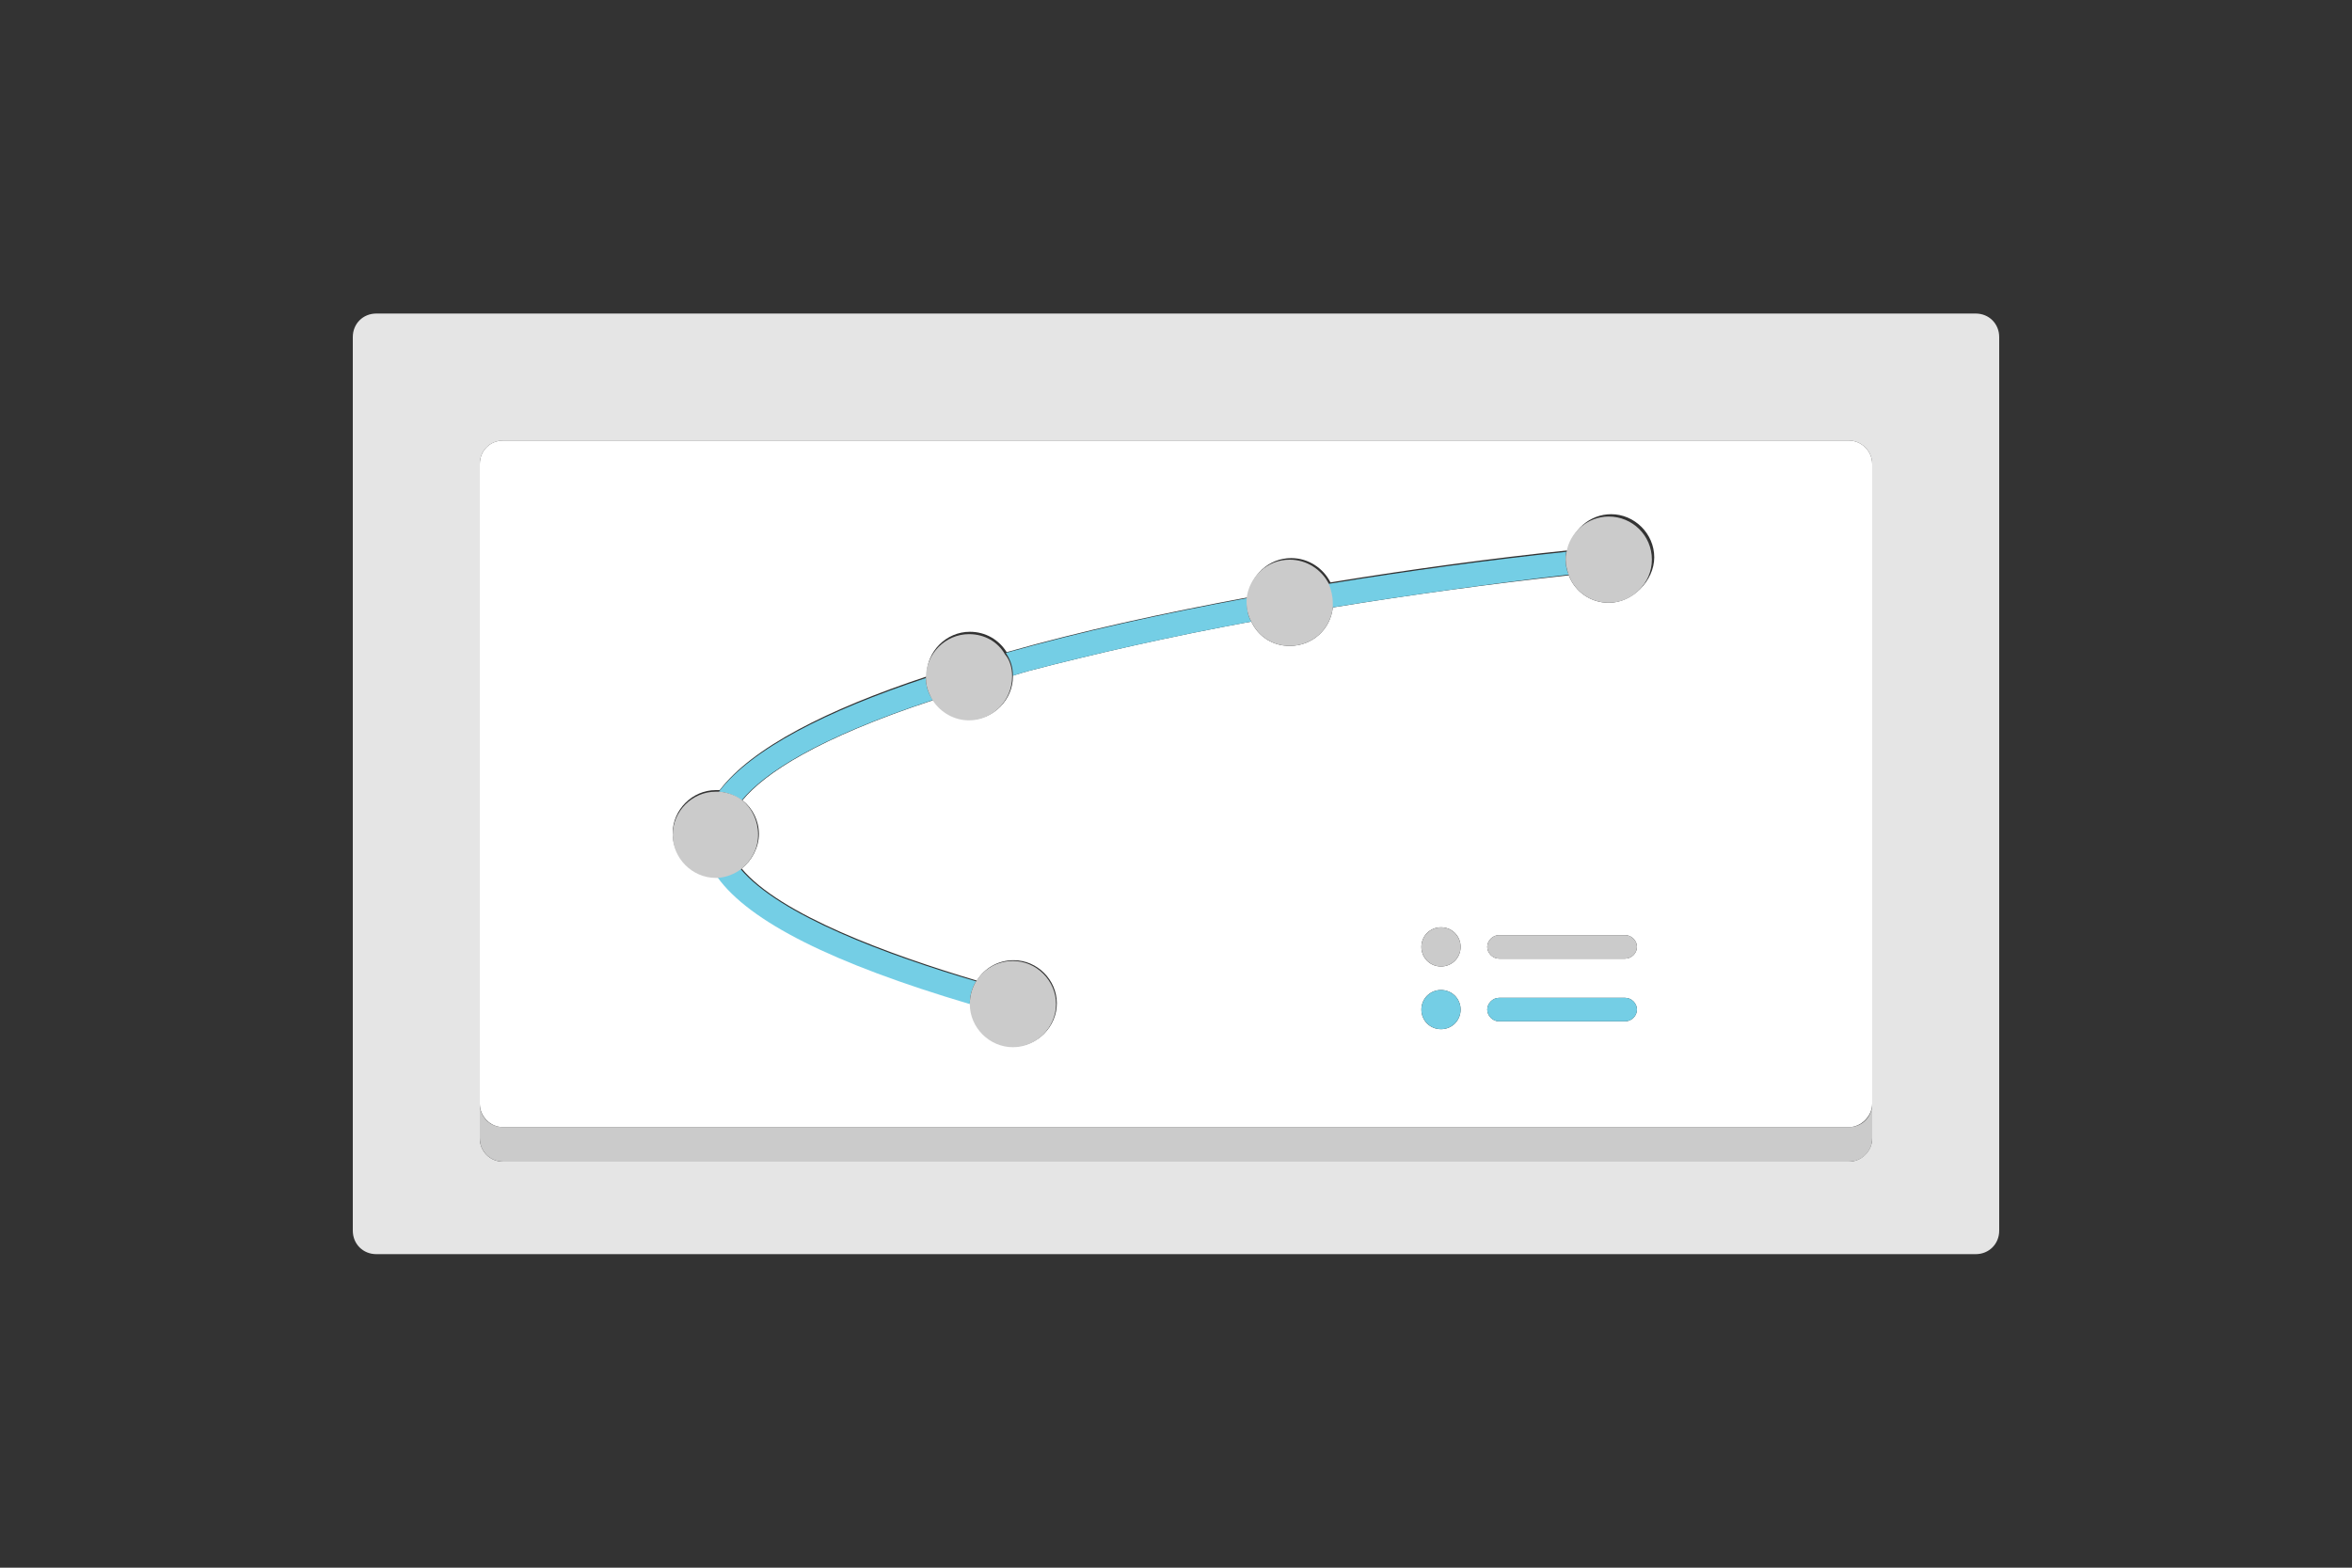
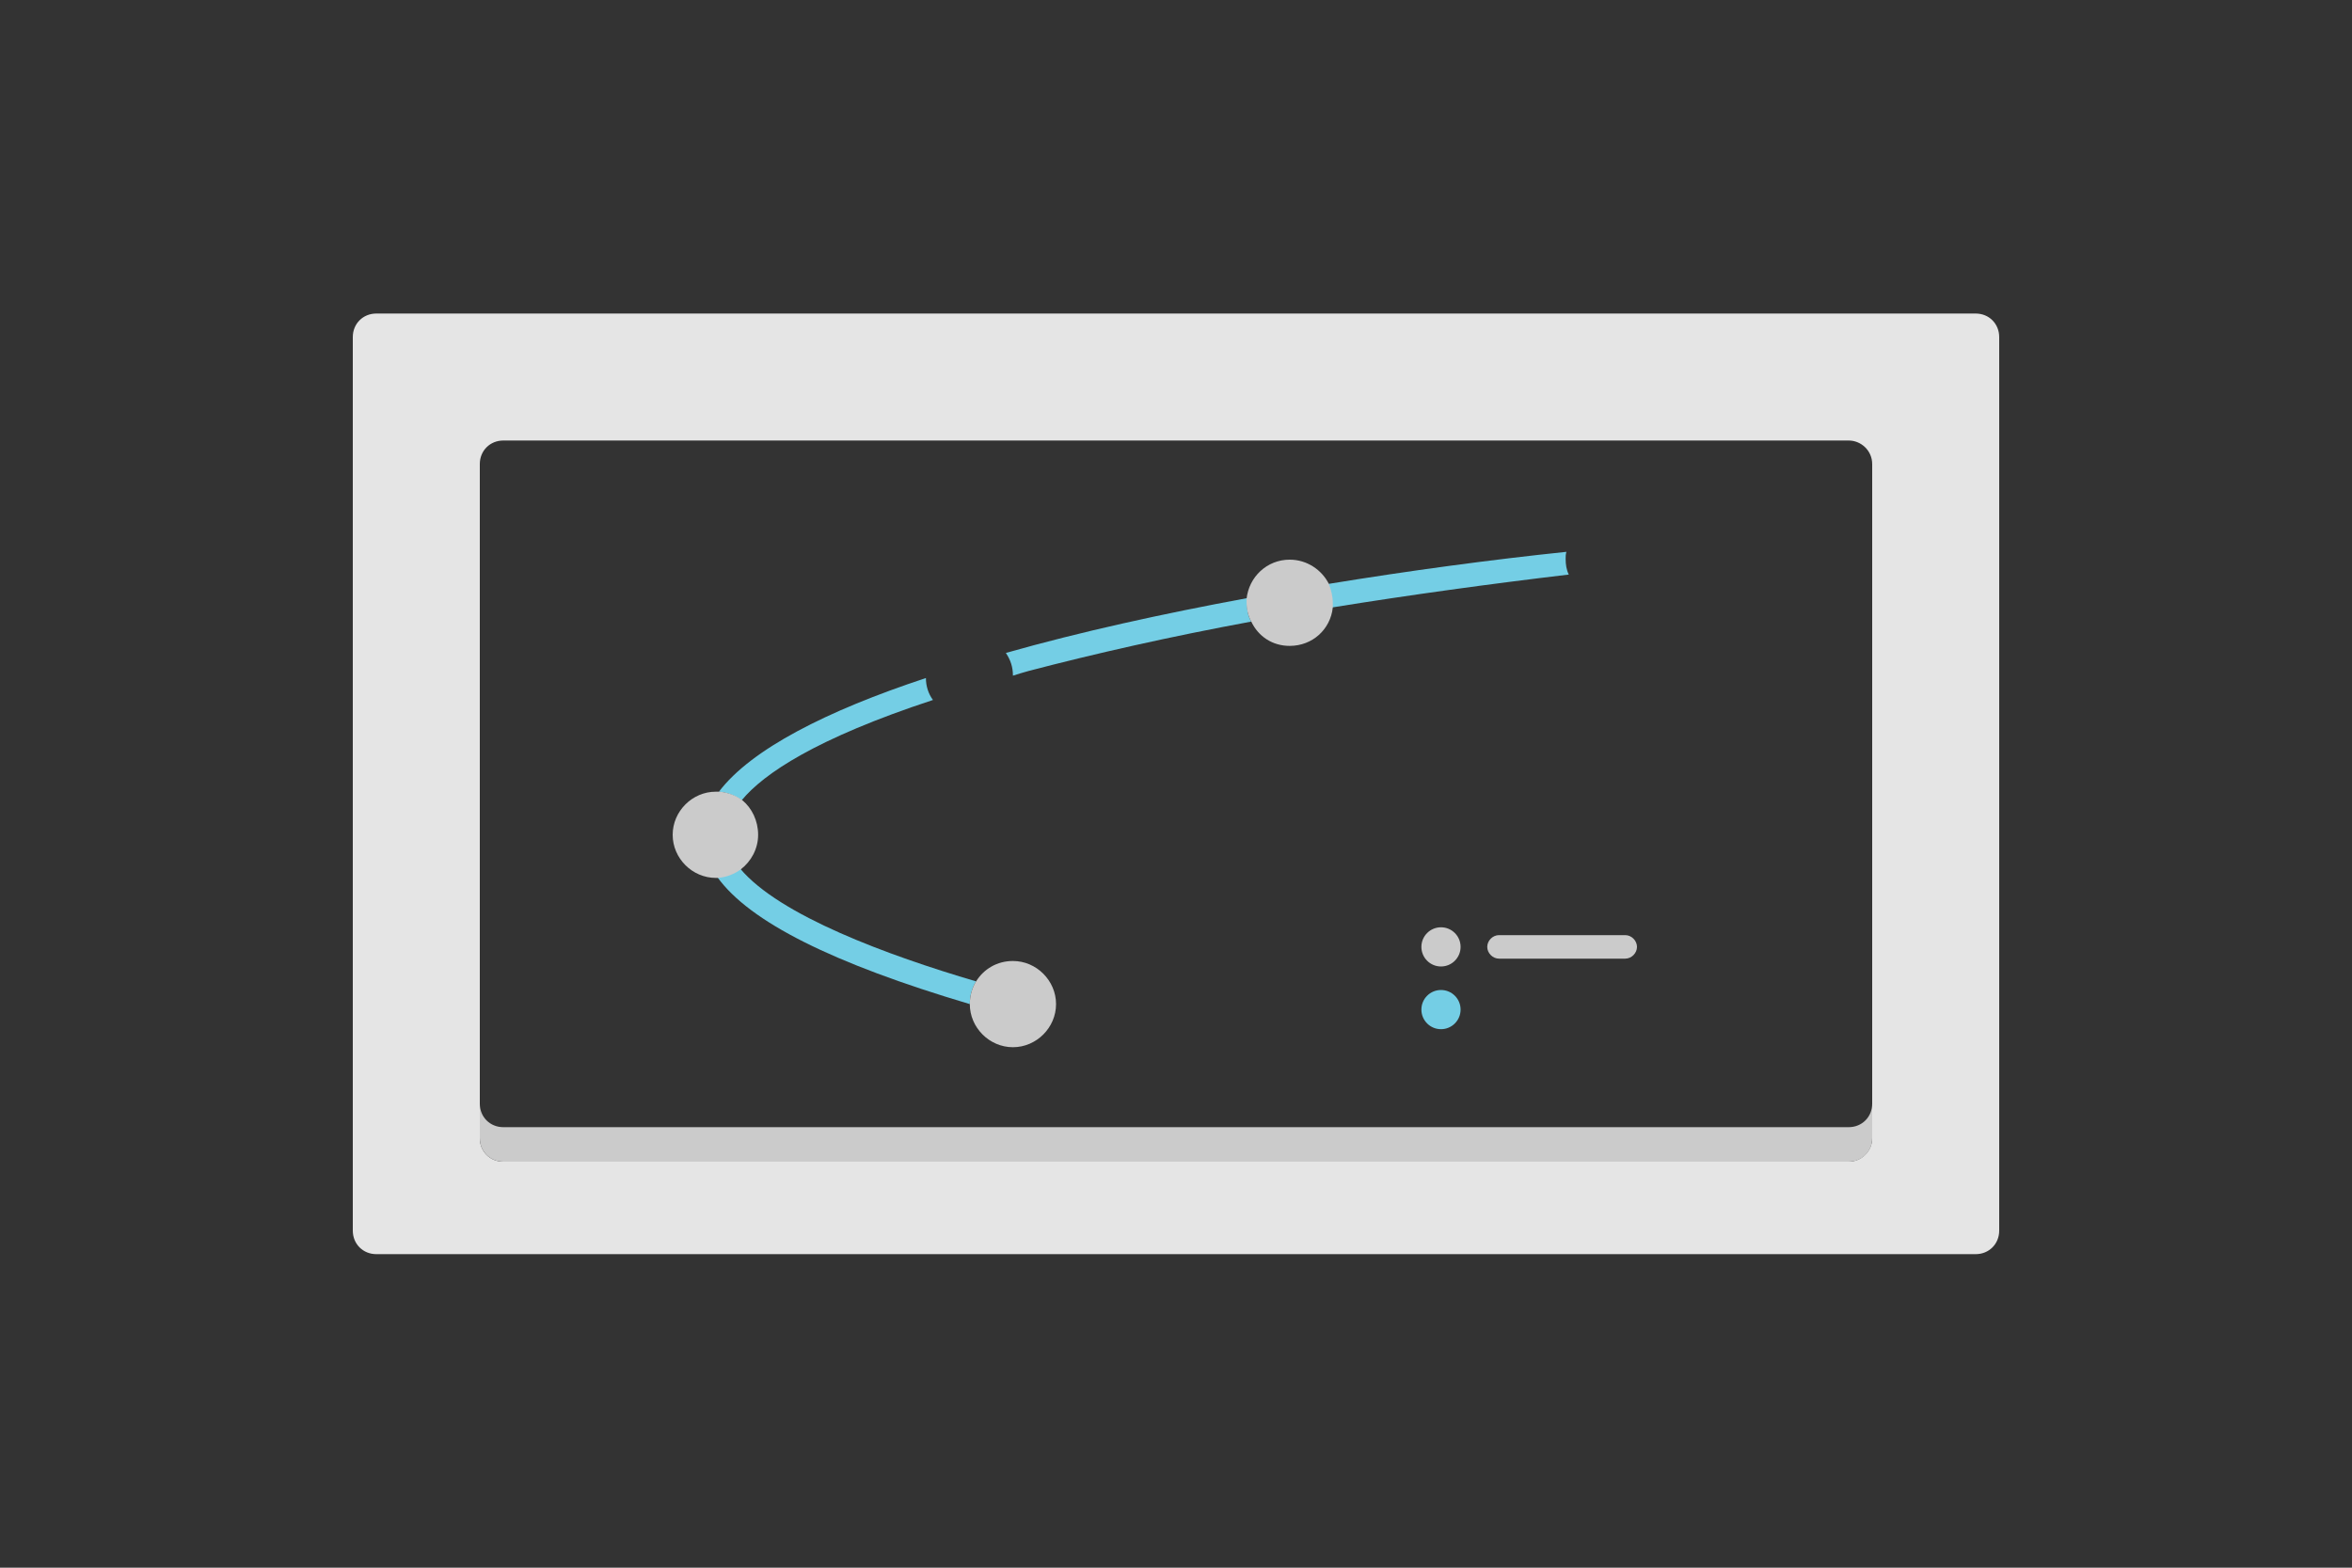
<svg xmlns="http://www.w3.org/2000/svg" version="1.1" id="Livello_1" x="0px" y="0px" viewBox="0 0 300 200" style="enable-background:new 0 0 300 200;" xml:space="preserve">
  <rect x="0" y="0" width="300" height="200" fill="#333333" stroke="none" />
  <style type="text/css">
	.st0{fill:#E5E5E5;}
	.st1{fill:#CBCBCB;}
	.st2{fill:#FFFFFF;}
	.st3{fill:#74CEE5;}
</style>
  <g>
    <g id="Layer_1">
      <g>
        <path class="st0" d="M252,40H48c-1.7,0-3,1.3-3,3v114c0,1.7,1.3,3,3,3h204c1.7,0,3-1.3,3-3V43C255,41.3,253.7,40,252,40z      M238.8,145.2c0,1.7-1.4,3-3,3H64.2c-1.7,0-3-1.3-3-3v-86c0-1.7,1.3-3,3-3h171.6c1.6,0,3,1.3,3,3L238.8,145.2L238.8,145.2z" />
        <path class="st1" d="M235.8,143.8H64.2c-1.7,0-3-1.3-3-3v4.4c0,1.7,1.3,3,3,3h171.6c1.7,0,3-1.3,3-3v-4.4     C238.8,142.5,237.5,143.8,235.8,143.8L235.8,143.8z" />
-         <path class="st2" d="M235.8,56.2H64.2c-1.7,0-3,1.3-3,3v81.6c0,1.6,1.3,3,3,3h171.6c1.6,0,3-1.4,3-3V59.2     C238.8,57.5,237.4,56.2,235.8,56.2L235.8,56.2z M183.8,131.3c-1.4,0-2.5-1.1-2.5-2.5s1.1-2.5,2.5-2.5s2.5,1.1,2.5,2.5     C186.3,130.2,185.2,131.3,183.8,131.3z M183.8,123.3c-1.4,0-2.5-1.1-2.5-2.5s1.1-2.5,2.5-2.5s2.5,1.1,2.5,2.5     S185.2,123.3,183.8,123.3z M207.3,130.3h-16.1c-0.8,0-1.5-0.7-1.5-1.5s0.7-1.5,1.5-1.5h16.1c0.8,0,1.5,0.7,1.5,1.5     S208.1,130.3,207.3,130.3z M207.3,122.3h-16.1c-0.8,0-1.5-0.7-1.5-1.5s0.7-1.5,1.5-1.5h16.1c0.8,0,1.5,0.7,1.5,1.5     S208.1,122.3,207.3,122.3z M205.2,76.9c-2.3,0-4.3-1.4-5.1-3.5c-10.1,1.1-20.3,2.5-30.1,4.1c-0.3,2.8-2.6,4.9-5.5,4.9     c-2.2,0-4-1.2-4.9-3.1c-10.3,1.9-20,4.1-28.4,6.3c-0.7,0.2-1.4,0.4-2,0.6v0.1c0,3-2.5,5.5-5.5,5.5c-1.9,0-3.6-1-4.6-2.5     c-14.9,4.9-21.6,9.4-24.4,12.8c1.3,1,2.1,2.6,2.1,4.3s-0.9,3.4-2.2,4.4c4.9,5.9,18.9,11,30,14.3c1-1.6,2.7-2.6,4.7-2.6     c3,0,5.5,2.5,5.5,5.5c0,3-2.5,5.5-5.5,5.5s-5.5-2.5-5.5-5.5c-17.5-5.2-28.1-10.5-32.2-16.2c-0.1,0-0.2,0-0.3,0     c-3,0-5.5-2.5-5.5-5.5s2.5-5.5,5.5-5.5c0.2,0,0.3,0,0.5,0c4.1-5.4,13.7-10.3,26.4-14.5c0-0.1,0-0.1,0-0.2c0-3,2.5-5.5,5.5-5.5     c2,0,3.7,1,4.7,2.6c9.5-2.7,20-5,30.8-7c0.3-2.8,2.6-5,5.5-5c2.2,0,4.1,1.3,5,3.1c10.4-1.7,20.8-3.1,30.4-4.1     c0.4-2.6,2.7-4.6,5.4-4.6c3,0,5.5,2.5,5.5,5.5S208.2,76.9,205.2,76.9L205.2,76.9z" />
        <path class="st3" d="M119,89.3c-14.9,4.9-21.6,9.4-24.4,12.8c-0.8-0.6-1.8-1-2.9-1.1c4.1-5.4,13.7-10.3,26.4-14.5     C118.1,87.5,118.4,88.5,119,89.3z" />
        <path class="st3" d="M124.5,125.2c-0.5,0.8-0.8,1.8-0.8,2.9c-17.5-5.2-28.1-10.5-32.2-16.2c1.1-0.1,2.1-0.4,2.9-1.1     C99.4,116.8,113.3,121.9,124.5,125.2z" />
        <path class="st3" d="M159.6,79.3c-10.3,1.9-20,4.1-28.4,6.3c-0.7,0.2-1.4,0.4-2,0.6c0-1.1-0.3-2-0.9-2.9c9.5-2.7,20-5,30.8-7     c0,0.2,0,0.3,0,0.5C159,77.8,159.2,78.6,159.6,79.3z" />
        <path class="st3" d="M169.9,77.5c0-0.2,0-0.4,0-0.6c0-0.8-0.2-1.6-0.5-2.4c10.4-1.7,20.8-3.1,30.4-4.1c-0.1,0.3-0.1,0.6-0.1,0.9     c0,0.7,0.1,1.4,0.4,2C190,74.5,179.8,75.9,169.9,77.5L169.9,77.5z" />
        <path class="st1" d="M134.7,128.1c0,3-2.5,5.5-5.5,5.5s-5.5-2.5-5.5-5.5c0-1.1,0.3-2.1,0.8-2.9c1-1.6,2.7-2.6,4.7-2.6     C132.2,122.6,134.7,125.1,134.7,128.1z" />
        <path class="st1" d="M96.7,106.5c0,1.8-0.9,3.4-2.2,4.4c-0.8,0.6-1.8,1-2.9,1.1c-0.1,0-0.2,0-0.3,0c-3,0-5.5-2.5-5.5-5.5     s2.5-5.5,5.5-5.5c0.2,0,0.3,0,0.5,0c1.1,0.1,2.1,0.5,2.9,1.1C95.9,103.1,96.7,104.7,96.7,106.5z" />
-         <path class="st1" d="M129.1,86.3L129.1,86.3c0,3.1-2.5,5.6-5.5,5.6c-1.9,0-3.6-1-4.6-2.5c-0.5-0.8-0.9-1.8-0.9-2.8     c0-0.1,0-0.1,0-0.2c0-3,2.5-5.5,5.5-5.5c2,0,3.7,1,4.6,2.6C128.8,84.2,129.1,85.2,129.1,86.3L129.1,86.3z" />
        <path class="st1" d="M170,76.9c0,0.2,0,0.4,0,0.6c-0.3,2.8-2.6,4.9-5.5,4.9c-2.2,0-4-1.2-4.9-3.1c-0.4-0.7-0.6-1.6-0.6-2.4     c0-0.2,0-0.3,0-0.5c0.3-2.8,2.6-5,5.5-5c2.2,0,4.1,1.3,5,3.1C169.8,75.3,170,76.1,170,76.9z" />
-         <path class="st1" d="M210.7,71.4c0,3-2.5,5.5-5.5,5.5c-2.3,0-4.3-1.4-5.1-3.5c-0.2-0.6-0.4-1.3-0.4-2c0-0.3,0-0.6,0.1-0.9     c0.4-2.6,2.7-4.6,5.4-4.6C208.2,65.9,210.7,68.3,210.7,71.4z" />
        <circle class="st1" cx="183.8" cy="120.8" r="2.5" />
        <circle class="st3" cx="183.8" cy="128.8" r="2.5" />
        <path class="st1" d="M207.3,119.3h-16.1c-0.8,0-1.5,0.7-1.5,1.5s0.7,1.5,1.5,1.5h16.1c0.8,0,1.5-0.7,1.5-1.5     S208.1,119.3,207.3,119.3z" />
-         <path class="st3" d="M207.3,127.3h-16.1c-0.8,0-1.5,0.7-1.5,1.5c0,0.8,0.7,1.5,1.5,1.5h16.1c0.8,0,1.5-0.7,1.5-1.5     S208.1,127.3,207.3,127.3z" />
      </g>
    </g>
  </g>
</svg>